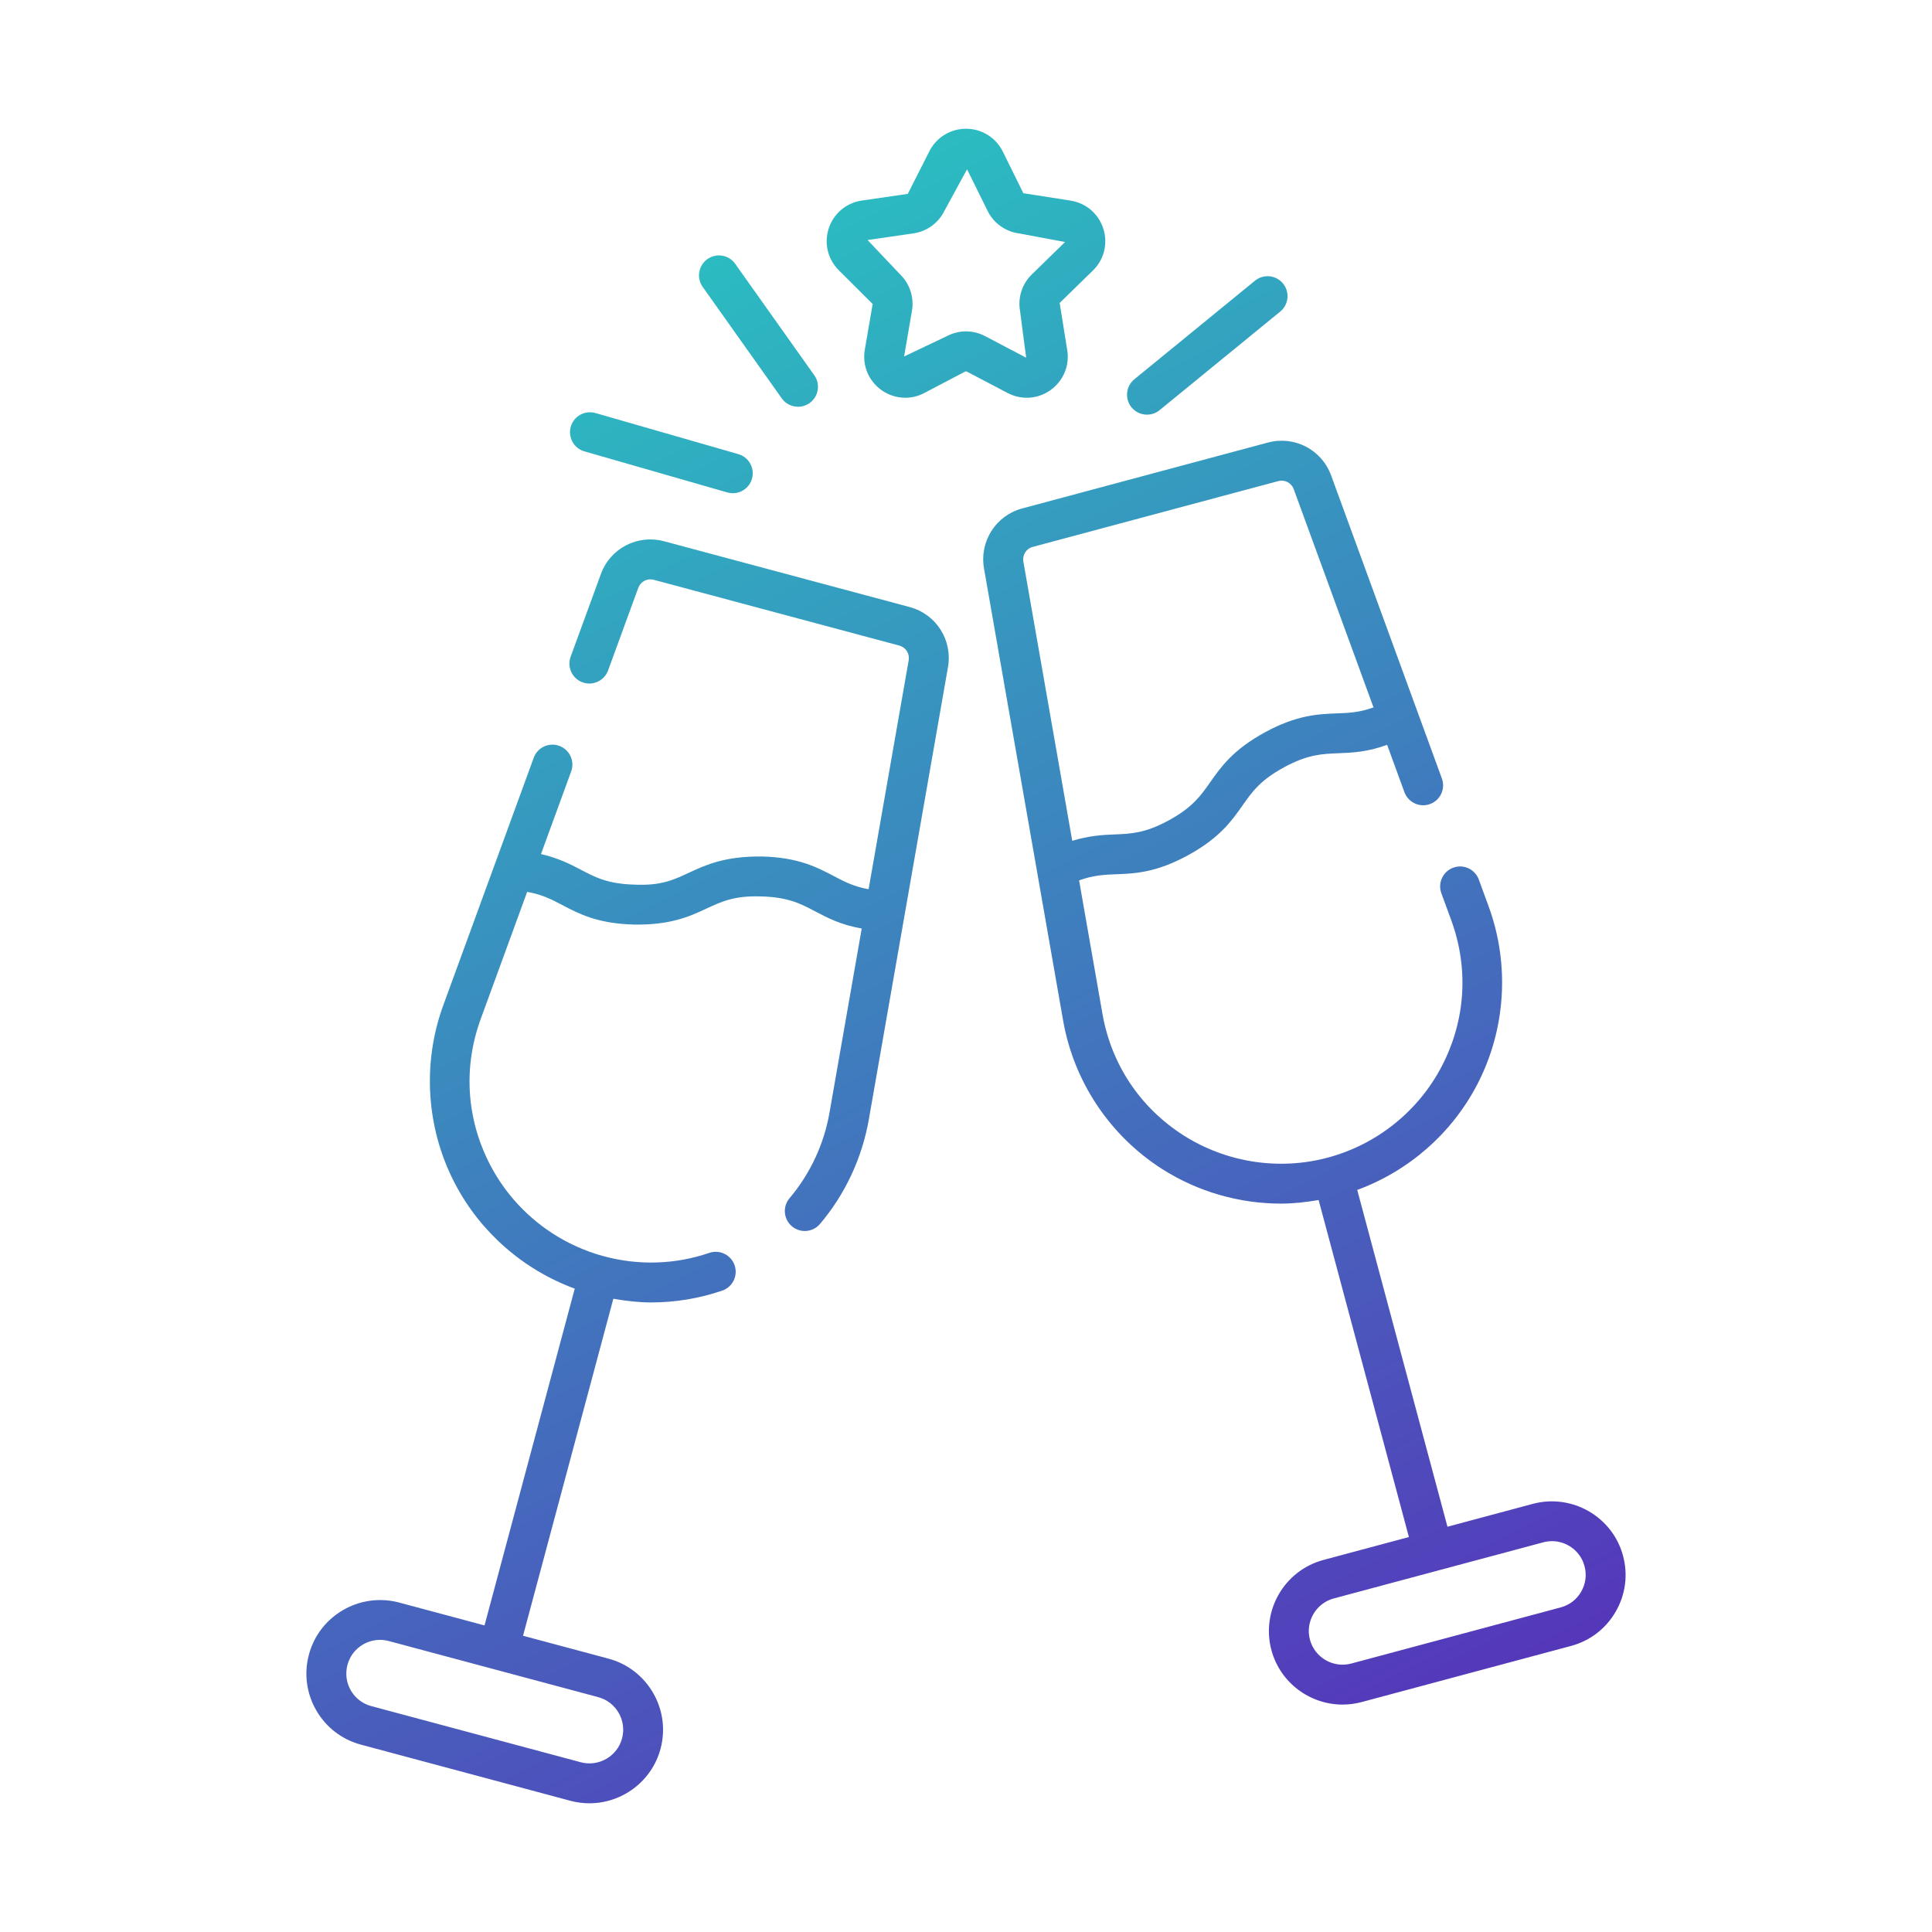
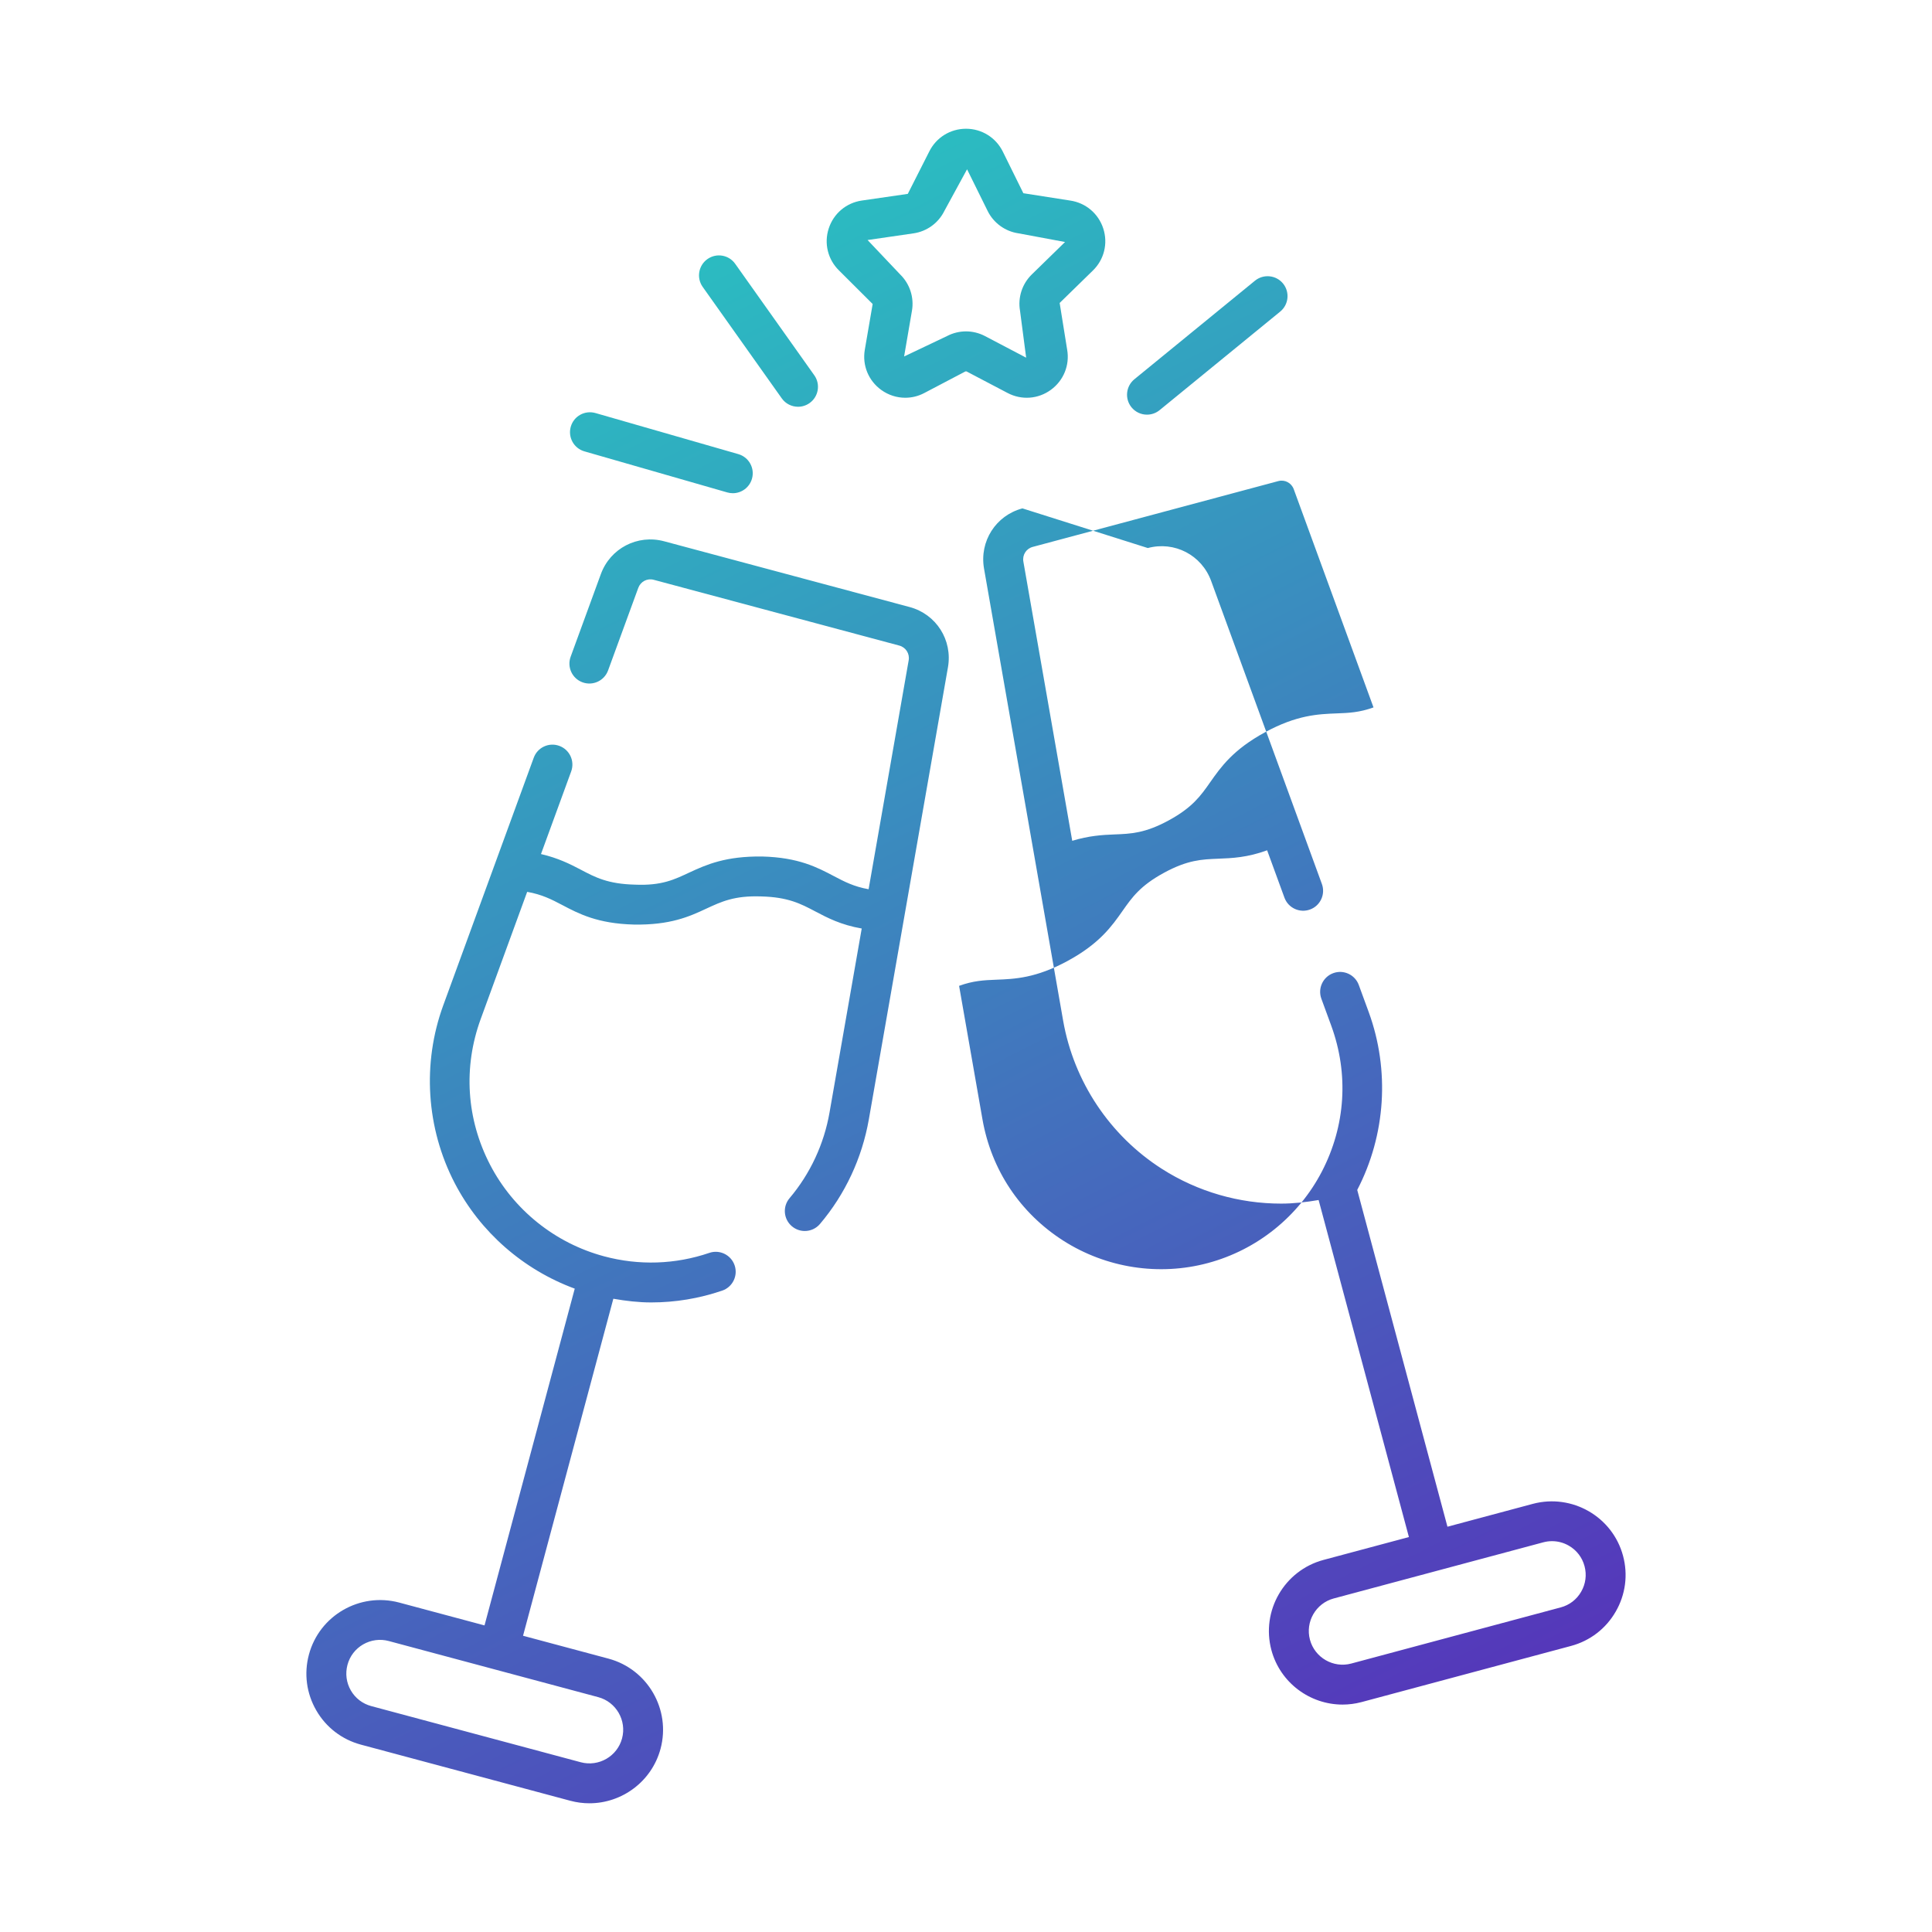
<svg xmlns="http://www.w3.org/2000/svg" version="1.1" id="Layer_1" x="0px" y="0px" viewBox="0 0 80 80" style="enable-background:new 0 0 80 80;" xml:space="preserve">
  <style type="text/css">
	.st0{fill:url(#SVGID_1_);}
</style>
  <linearGradient id="SVGID_1_" gradientUnits="userSpaceOnUse" x1="19.891" y1="15.121" x2="51.858" y2="78.329">
    <stop offset="0" style="stop-color:#2BBCC1" />
    <stop offset="1" style="stop-color:#5731BA" />
  </linearGradient>
-   <path class="st0" d="M67.207,64.424c-0.434-1.621-2.106-2.583-3.731-2.154l-3.54,0.948  l-3.736-13.945c2.13-0.784,3.914-2.339,4.969-4.367c1.181-2.273,1.355-4.959,0.475-7.367  l-0.41-1.119c-0.157-0.429-0.632-0.648-1.059-0.491c-0.428,0.157-0.648,0.631-0.491,1.059  l0.41,1.119c0.731,2.002,0.592,4.146-0.39,6.038c-0.969,1.864-2.688,3.244-4.718,3.788  c-2.027,0.545-4.209,0.206-5.981-0.922c-1.796-1.147-2.988-2.934-3.355-5.033l-0.967-5.523  c0.582-0.212,1.029-0.235,1.526-0.254c0.775-0.029,1.654-0.063,2.974-0.781  c1.32-0.719,1.826-1.438,2.272-2.074c0.391-0.557,0.73-1.038,1.711-1.572  c0.981-0.534,1.568-0.557,2.249-0.584c0.572-0.022,1.202-0.048,2.023-0.348l0.717,1.961  c0.156,0.428,0.632,0.647,1.059,0.491c0.428-0.156,0.648-0.63,0.491-1.059l-4.585-12.546  c-0.392-1.074-1.521-1.659-2.622-1.363L42.336,21.051  c-1.103,0.293-1.785,1.364-1.59,2.49l3.276,18.721c0.442,2.524,1.934,4.762,4.094,6.141  c1.483,0.946,3.2,1.436,4.933,1.436c0.518,0,1.036-0.061,1.552-0.149l3.739,13.956  l-3.54,0.948c-1.622,0.436-2.588,2.11-2.154,3.732c0.365,1.359,1.601,2.257,2.945,2.257  c0.26,0,0.523-0.033,0.787-0.103l8.674-2.325c0.787-0.211,1.444-0.715,1.85-1.42  C67.31,66.031,67.418,65.209,67.207,64.424z M42.763,22.646l10.165-2.724  c0.273-0.075,0.547,0.072,0.643,0.334l3.303,9.036c-0.581,0.211-1.026,0.23-1.52,0.248  c-0.775,0.03-1.654,0.064-2.974,0.783c-1.321,0.719-1.827,1.438-2.273,2.074  c-0.391,0.557-0.73,1.038-1.71,1.572c-0.981,0.534-1.568,0.557-2.249,0.583  c-0.504,0.019-1.063,0.054-1.749,0.264l-2.023-11.559  C42.326,22.98,42.492,22.718,42.763,22.646z M65.473,65.909  c-0.186,0.324-0.487,0.554-0.847,0.65c-0.001,0-0.001,0-0.001,0l-8.673,2.325  c-0.742,0.198-1.511-0.244-1.71-0.987s0.244-1.51,0.987-1.709l8.675-2.324  c0.119-0.032,0.242-0.048,0.362-0.048c0.242,0,0.482,0.063,0.697,0.188  c0.322,0.186,0.554,0.487,0.649,0.847C65.709,65.212,65.659,65.587,65.473,65.909z   M43.512,16.144c0.528-0.384,0.788-1.02,0.677-1.663l-0.311-1.936l1.375-1.342  c0.467-0.454,0.632-1.121,0.431-1.741c-0.201-0.62-0.727-1.064-1.373-1.158L42.375,8.001  l-0.85-1.722c-0.289-0.585-0.874-0.948-1.525-0.948h-0.001  c-0.651,0.001-1.235,0.364-1.523,0.948l-0.886,1.749l-1.903,0.276  c-0.645,0.094-1.171,0.537-1.372,1.158c-0.201,0.62-0.035,1.288,0.431,1.741l1.389,1.385  l-0.325,1.893c-0.111,0.643,0.149,1.279,0.677,1.663c0.298,0.216,0.646,0.326,0.996,0.326  c0.271,0,0.542-0.064,0.792-0.197l1.701-0.893c0,0,0.002,0,0.005,0  c0.011,0,0.04,0.001,0.041,0l1.699,0.892C42.3,16.577,42.985,16.527,43.512,16.144z   M39.999,13.722c-0.271,0-0.543,0.066-0.79,0.196l-1.772,0.843l0.325-1.894  c0.095-0.551-0.089-1.114-0.489-1.504l-1.349-1.424l1.9-0.276  c0.555-0.08,1.034-0.428,1.281-0.93L40.044,7.01l0.85,1.721  c0.247,0.503,0.727,0.851,1.28,0.931l1.927,0.359l-1.375,1.342  c-0.402,0.391-0.585,0.955-0.489,1.505l0.254,1.943l-1.699-0.892  C40.544,13.788,40.272,13.722,39.999,13.722z M29.097,11.88  c-0.264-0.372-0.176-0.888,0.195-1.151c0.374-0.266,0.889-0.176,1.151,0.195l3.275,4.615  c0.264,0.372,0.176,0.888-0.195,1.151c-0.145,0.103-0.313,0.153-0.477,0.153  c-0.259,0-0.514-0.121-0.674-0.347L29.097,11.88z M23.635,17.668  c0.126-0.439,0.579-0.689,1.021-0.565l5.916,1.701c0.439,0.126,0.691,0.584,0.565,1.021  c-0.104,0.362-0.434,0.598-0.793,0.598c-0.075,0-0.152-0.011-0.228-0.032l-5.916-1.701  C23.761,18.564,23.509,18.106,23.635,17.668z M46.854,16.867  c-0.288-0.354-0.235-0.873,0.117-1.162l4.995-4.082c0.353-0.287,0.873-0.236,1.162,0.117  c0.288,0.354,0.235,0.873-0.117,1.162l-4.995,4.082c-0.154,0.125-0.339,0.186-0.522,0.186  C47.255,17.17,47.018,17.067,46.854,16.867z M37.665,25.136L27.5,22.413  c-1.102-0.295-2.23,0.289-2.621,1.362l-1.25,3.419c-0.157,0.429,0.063,0.903,0.491,1.059  c0.426,0.157,0.902-0.062,1.059-0.491l1.251-3.42c0.096-0.262,0.371-0.408,0.642-0.333  l10.165,2.723c0.271,0.072,0.438,0.335,0.389,0.612l-1.659,9.477  c-0.608-0.107-1.003-0.314-1.44-0.544c-0.686-0.362-1.464-0.773-2.967-0.811  c-1.504-0.019-2.301,0.332-3.006,0.659c-0.617,0.287-1.146,0.557-2.268,0.506  c-1.116-0.028-1.636-0.302-2.238-0.62c-0.446-0.235-0.947-0.485-1.647-0.646l1.25-3.421  c0.157-0.429-0.063-0.903-0.491-1.059c-0.427-0.158-0.903,0.062-1.059,0.491l-3.746,10.25  c-0.88,2.408-0.706,5.093,0.475,7.367c1.055,2.028,2.839,3.582,4.969,4.367  l-3.736,13.945l-3.54-0.948c-1.624-0.429-3.296,0.533-3.731,2.154  c-0.211,0.786-0.103,1.607,0.304,2.312c0.406,0.704,1.063,1.208,1.849,1.419l8.675,2.325  c0,0,0,0,0.001,0c0.262,0.07,0.526,0.103,0.786,0.103c1.345,0,2.58-0.899,2.945-2.257  c0.434-1.622-0.532-3.296-2.154-3.732l-3.54-0.948l3.739-13.955  c0.521,0.091,1.043,0.153,1.567,0.153c0.994,0,1.986-0.163,2.94-0.489  c0.432-0.147,0.662-0.617,0.515-1.048c-0.147-0.431-0.618-0.663-1.048-0.515  c-1.407,0.48-2.913,0.53-4.358,0.142c-2.029-0.544-3.749-1.924-4.718-3.788  c-0.982-1.892-1.121-4.036-0.39-6.038l1.924-5.265c0.61,0.107,1.009,0.312,1.448,0.543  c0.687,0.362,1.464,0.772,2.968,0.811c1.511,0.026,2.301-0.332,3.003-0.66  c0.619-0.286,1.157-0.544,2.269-0.505c1.117,0.028,1.637,0.302,2.239,0.619  c0.506,0.267,1.064,0.56,1.926,0.71l-1.333,7.618c-0.229,1.312-0.802,2.539-1.655,3.548  c-0.295,0.347-0.252,0.869,0.097,1.163c0.155,0.131,0.344,0.196,0.533,0.196  c0.234,0,0.467-0.099,0.63-0.292c1.044-1.232,1.742-2.729,2.023-4.331l3.276-18.721  C39.449,26.502,38.767,25.431,37.665,25.136z M25.758,71.984  c-0.199,0.743-0.967,1.185-1.709,0.987l-8.675-2.325  c-0.36-0.096-0.661-0.327-0.847-0.649s-0.235-0.699-0.139-1.059  c0.096-0.36,0.327-0.661,0.649-0.847c0.324-0.186,0.701-0.236,1.059-0.14l8.675,2.324  C25.514,70.473,25.956,71.241,25.758,71.984z" />
+   <path class="st0" d="M67.207,64.424c-0.434-1.621-2.106-2.583-3.731-2.154l-3.54,0.948  l-3.736-13.945c1.181-2.273,1.355-4.959,0.475-7.367  l-0.41-1.119c-0.157-0.429-0.632-0.648-1.059-0.491c-0.428,0.157-0.648,0.631-0.491,1.059  l0.41,1.119c0.731,2.002,0.592,4.146-0.39,6.038c-0.969,1.864-2.688,3.244-4.718,3.788  c-2.027,0.545-4.209,0.206-5.981-0.922c-1.796-1.147-2.988-2.934-3.355-5.033l-0.967-5.523  c0.582-0.212,1.029-0.235,1.526-0.254c0.775-0.029,1.654-0.063,2.974-0.781  c1.32-0.719,1.826-1.438,2.272-2.074c0.391-0.557,0.73-1.038,1.711-1.572  c0.981-0.534,1.568-0.557,2.249-0.584c0.572-0.022,1.202-0.048,2.023-0.348l0.717,1.961  c0.156,0.428,0.632,0.647,1.059,0.491c0.428-0.156,0.648-0.63,0.491-1.059l-4.585-12.546  c-0.392-1.074-1.521-1.659-2.622-1.363L42.336,21.051  c-1.103,0.293-1.785,1.364-1.59,2.49l3.276,18.721c0.442,2.524,1.934,4.762,4.094,6.141  c1.483,0.946,3.2,1.436,4.933,1.436c0.518,0,1.036-0.061,1.552-0.149l3.739,13.956  l-3.54,0.948c-1.622,0.436-2.588,2.11-2.154,3.732c0.365,1.359,1.601,2.257,2.945,2.257  c0.26,0,0.523-0.033,0.787-0.103l8.674-2.325c0.787-0.211,1.444-0.715,1.85-1.42  C67.31,66.031,67.418,65.209,67.207,64.424z M42.763,22.646l10.165-2.724  c0.273-0.075,0.547,0.072,0.643,0.334l3.303,9.036c-0.581,0.211-1.026,0.23-1.52,0.248  c-0.775,0.03-1.654,0.064-2.974,0.783c-1.321,0.719-1.827,1.438-2.273,2.074  c-0.391,0.557-0.73,1.038-1.71,1.572c-0.981,0.534-1.568,0.557-2.249,0.583  c-0.504,0.019-1.063,0.054-1.749,0.264l-2.023-11.559  C42.326,22.98,42.492,22.718,42.763,22.646z M65.473,65.909  c-0.186,0.324-0.487,0.554-0.847,0.65c-0.001,0-0.001,0-0.001,0l-8.673,2.325  c-0.742,0.198-1.511-0.244-1.71-0.987s0.244-1.51,0.987-1.709l8.675-2.324  c0.119-0.032,0.242-0.048,0.362-0.048c0.242,0,0.482,0.063,0.697,0.188  c0.322,0.186,0.554,0.487,0.649,0.847C65.709,65.212,65.659,65.587,65.473,65.909z   M43.512,16.144c0.528-0.384,0.788-1.02,0.677-1.663l-0.311-1.936l1.375-1.342  c0.467-0.454,0.632-1.121,0.431-1.741c-0.201-0.62-0.727-1.064-1.373-1.158L42.375,8.001  l-0.85-1.722c-0.289-0.585-0.874-0.948-1.525-0.948h-0.001  c-0.651,0.001-1.235,0.364-1.523,0.948l-0.886,1.749l-1.903,0.276  c-0.645,0.094-1.171,0.537-1.372,1.158c-0.201,0.62-0.035,1.288,0.431,1.741l1.389,1.385  l-0.325,1.893c-0.111,0.643,0.149,1.279,0.677,1.663c0.298,0.216,0.646,0.326,0.996,0.326  c0.271,0,0.542-0.064,0.792-0.197l1.701-0.893c0,0,0.002,0,0.005,0  c0.011,0,0.04,0.001,0.041,0l1.699,0.892C42.3,16.577,42.985,16.527,43.512,16.144z   M39.999,13.722c-0.271,0-0.543,0.066-0.79,0.196l-1.772,0.843l0.325-1.894  c0.095-0.551-0.089-1.114-0.489-1.504l-1.349-1.424l1.9-0.276  c0.555-0.08,1.034-0.428,1.281-0.93L40.044,7.01l0.85,1.721  c0.247,0.503,0.727,0.851,1.28,0.931l1.927,0.359l-1.375,1.342  c-0.402,0.391-0.585,0.955-0.489,1.505l0.254,1.943l-1.699-0.892  C40.544,13.788,40.272,13.722,39.999,13.722z M29.097,11.88  c-0.264-0.372-0.176-0.888,0.195-1.151c0.374-0.266,0.889-0.176,1.151,0.195l3.275,4.615  c0.264,0.372,0.176,0.888-0.195,1.151c-0.145,0.103-0.313,0.153-0.477,0.153  c-0.259,0-0.514-0.121-0.674-0.347L29.097,11.88z M23.635,17.668  c0.126-0.439,0.579-0.689,1.021-0.565l5.916,1.701c0.439,0.126,0.691,0.584,0.565,1.021  c-0.104,0.362-0.434,0.598-0.793,0.598c-0.075,0-0.152-0.011-0.228-0.032l-5.916-1.701  C23.761,18.564,23.509,18.106,23.635,17.668z M46.854,16.867  c-0.288-0.354-0.235-0.873,0.117-1.162l4.995-4.082c0.353-0.287,0.873-0.236,1.162,0.117  c0.288,0.354,0.235,0.873-0.117,1.162l-4.995,4.082c-0.154,0.125-0.339,0.186-0.522,0.186  C47.255,17.17,47.018,17.067,46.854,16.867z M37.665,25.136L27.5,22.413  c-1.102-0.295-2.23,0.289-2.621,1.362l-1.25,3.419c-0.157,0.429,0.063,0.903,0.491,1.059  c0.426,0.157,0.902-0.062,1.059-0.491l1.251-3.42c0.096-0.262,0.371-0.408,0.642-0.333  l10.165,2.723c0.271,0.072,0.438,0.335,0.389,0.612l-1.659,9.477  c-0.608-0.107-1.003-0.314-1.44-0.544c-0.686-0.362-1.464-0.773-2.967-0.811  c-1.504-0.019-2.301,0.332-3.006,0.659c-0.617,0.287-1.146,0.557-2.268,0.506  c-1.116-0.028-1.636-0.302-2.238-0.62c-0.446-0.235-0.947-0.485-1.647-0.646l1.25-3.421  c0.157-0.429-0.063-0.903-0.491-1.059c-0.427-0.158-0.903,0.062-1.059,0.491l-3.746,10.25  c-0.88,2.408-0.706,5.093,0.475,7.367c1.055,2.028,2.839,3.582,4.969,4.367  l-3.736,13.945l-3.54-0.948c-1.624-0.429-3.296,0.533-3.731,2.154  c-0.211,0.786-0.103,1.607,0.304,2.312c0.406,0.704,1.063,1.208,1.849,1.419l8.675,2.325  c0,0,0,0,0.001,0c0.262,0.07,0.526,0.103,0.786,0.103c1.345,0,2.58-0.899,2.945-2.257  c0.434-1.622-0.532-3.296-2.154-3.732l-3.54-0.948l3.739-13.955  c0.521,0.091,1.043,0.153,1.567,0.153c0.994,0,1.986-0.163,2.94-0.489  c0.432-0.147,0.662-0.617,0.515-1.048c-0.147-0.431-0.618-0.663-1.048-0.515  c-1.407,0.48-2.913,0.53-4.358,0.142c-2.029-0.544-3.749-1.924-4.718-3.788  c-0.982-1.892-1.121-4.036-0.39-6.038l1.924-5.265c0.61,0.107,1.009,0.312,1.448,0.543  c0.687,0.362,1.464,0.772,2.968,0.811c1.511,0.026,2.301-0.332,3.003-0.66  c0.619-0.286,1.157-0.544,2.269-0.505c1.117,0.028,1.637,0.302,2.239,0.619  c0.506,0.267,1.064,0.56,1.926,0.71l-1.333,7.618c-0.229,1.312-0.802,2.539-1.655,3.548  c-0.295,0.347-0.252,0.869,0.097,1.163c0.155,0.131,0.344,0.196,0.533,0.196  c0.234,0,0.467-0.099,0.63-0.292c1.044-1.232,1.742-2.729,2.023-4.331l3.276-18.721  C39.449,26.502,38.767,25.431,37.665,25.136z M25.758,71.984  c-0.199,0.743-0.967,1.185-1.709,0.987l-8.675-2.325  c-0.36-0.096-0.661-0.327-0.847-0.649s-0.235-0.699-0.139-1.059  c0.096-0.36,0.327-0.661,0.649-0.847c0.324-0.186,0.701-0.236,1.059-0.14l8.675,2.324  C25.514,70.473,25.956,71.241,25.758,71.984z" />
</svg>